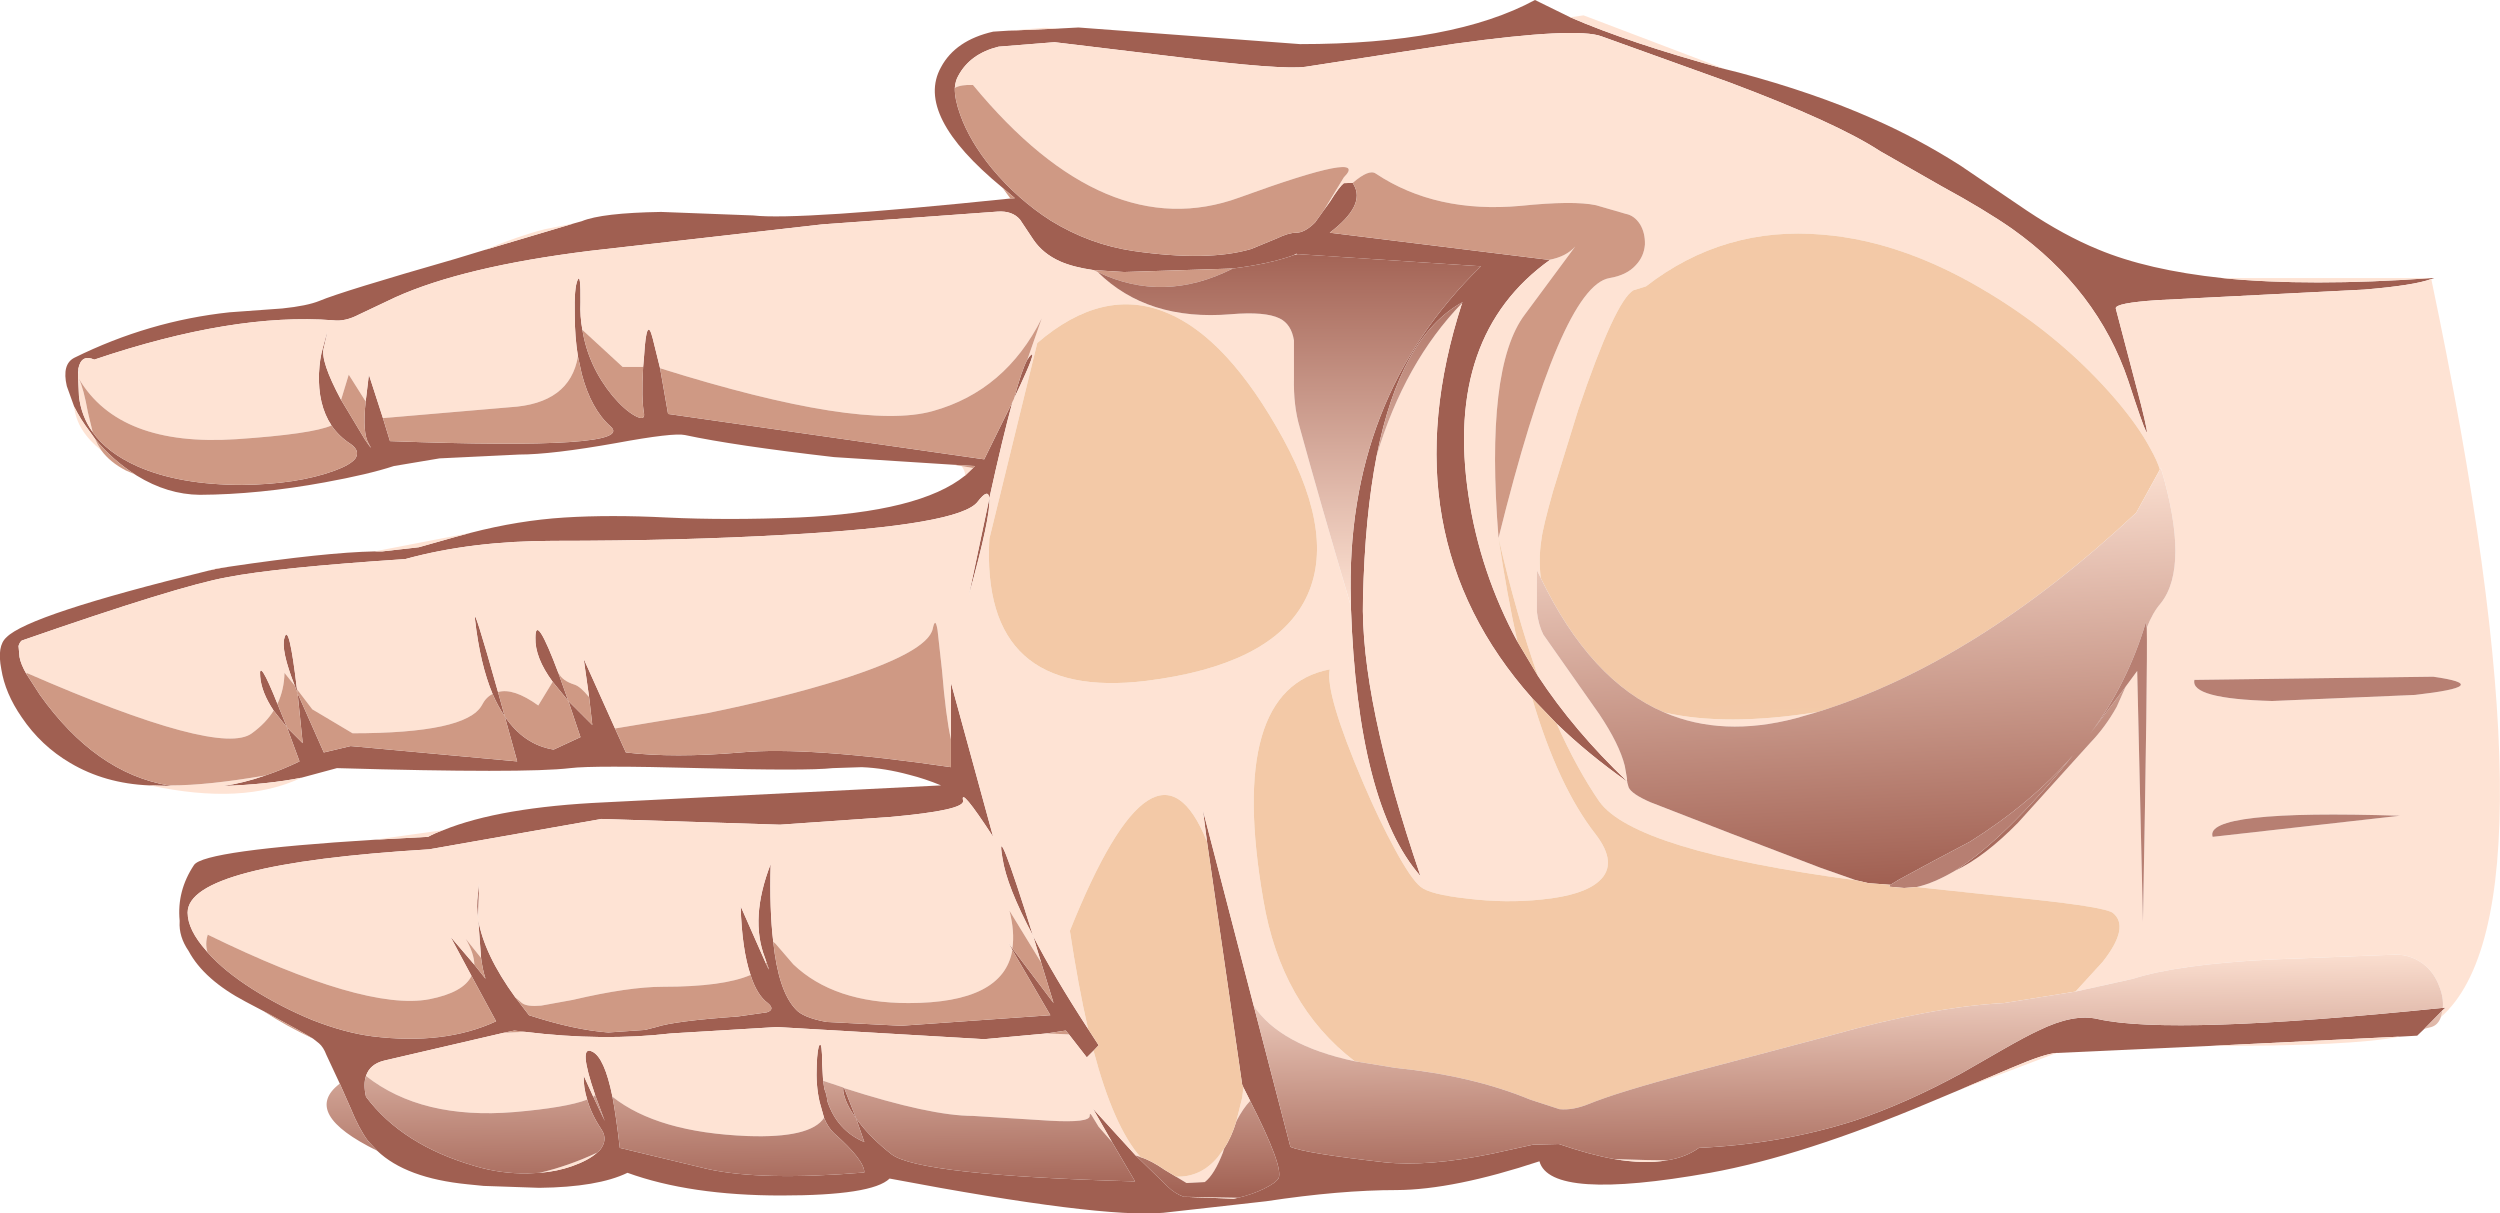
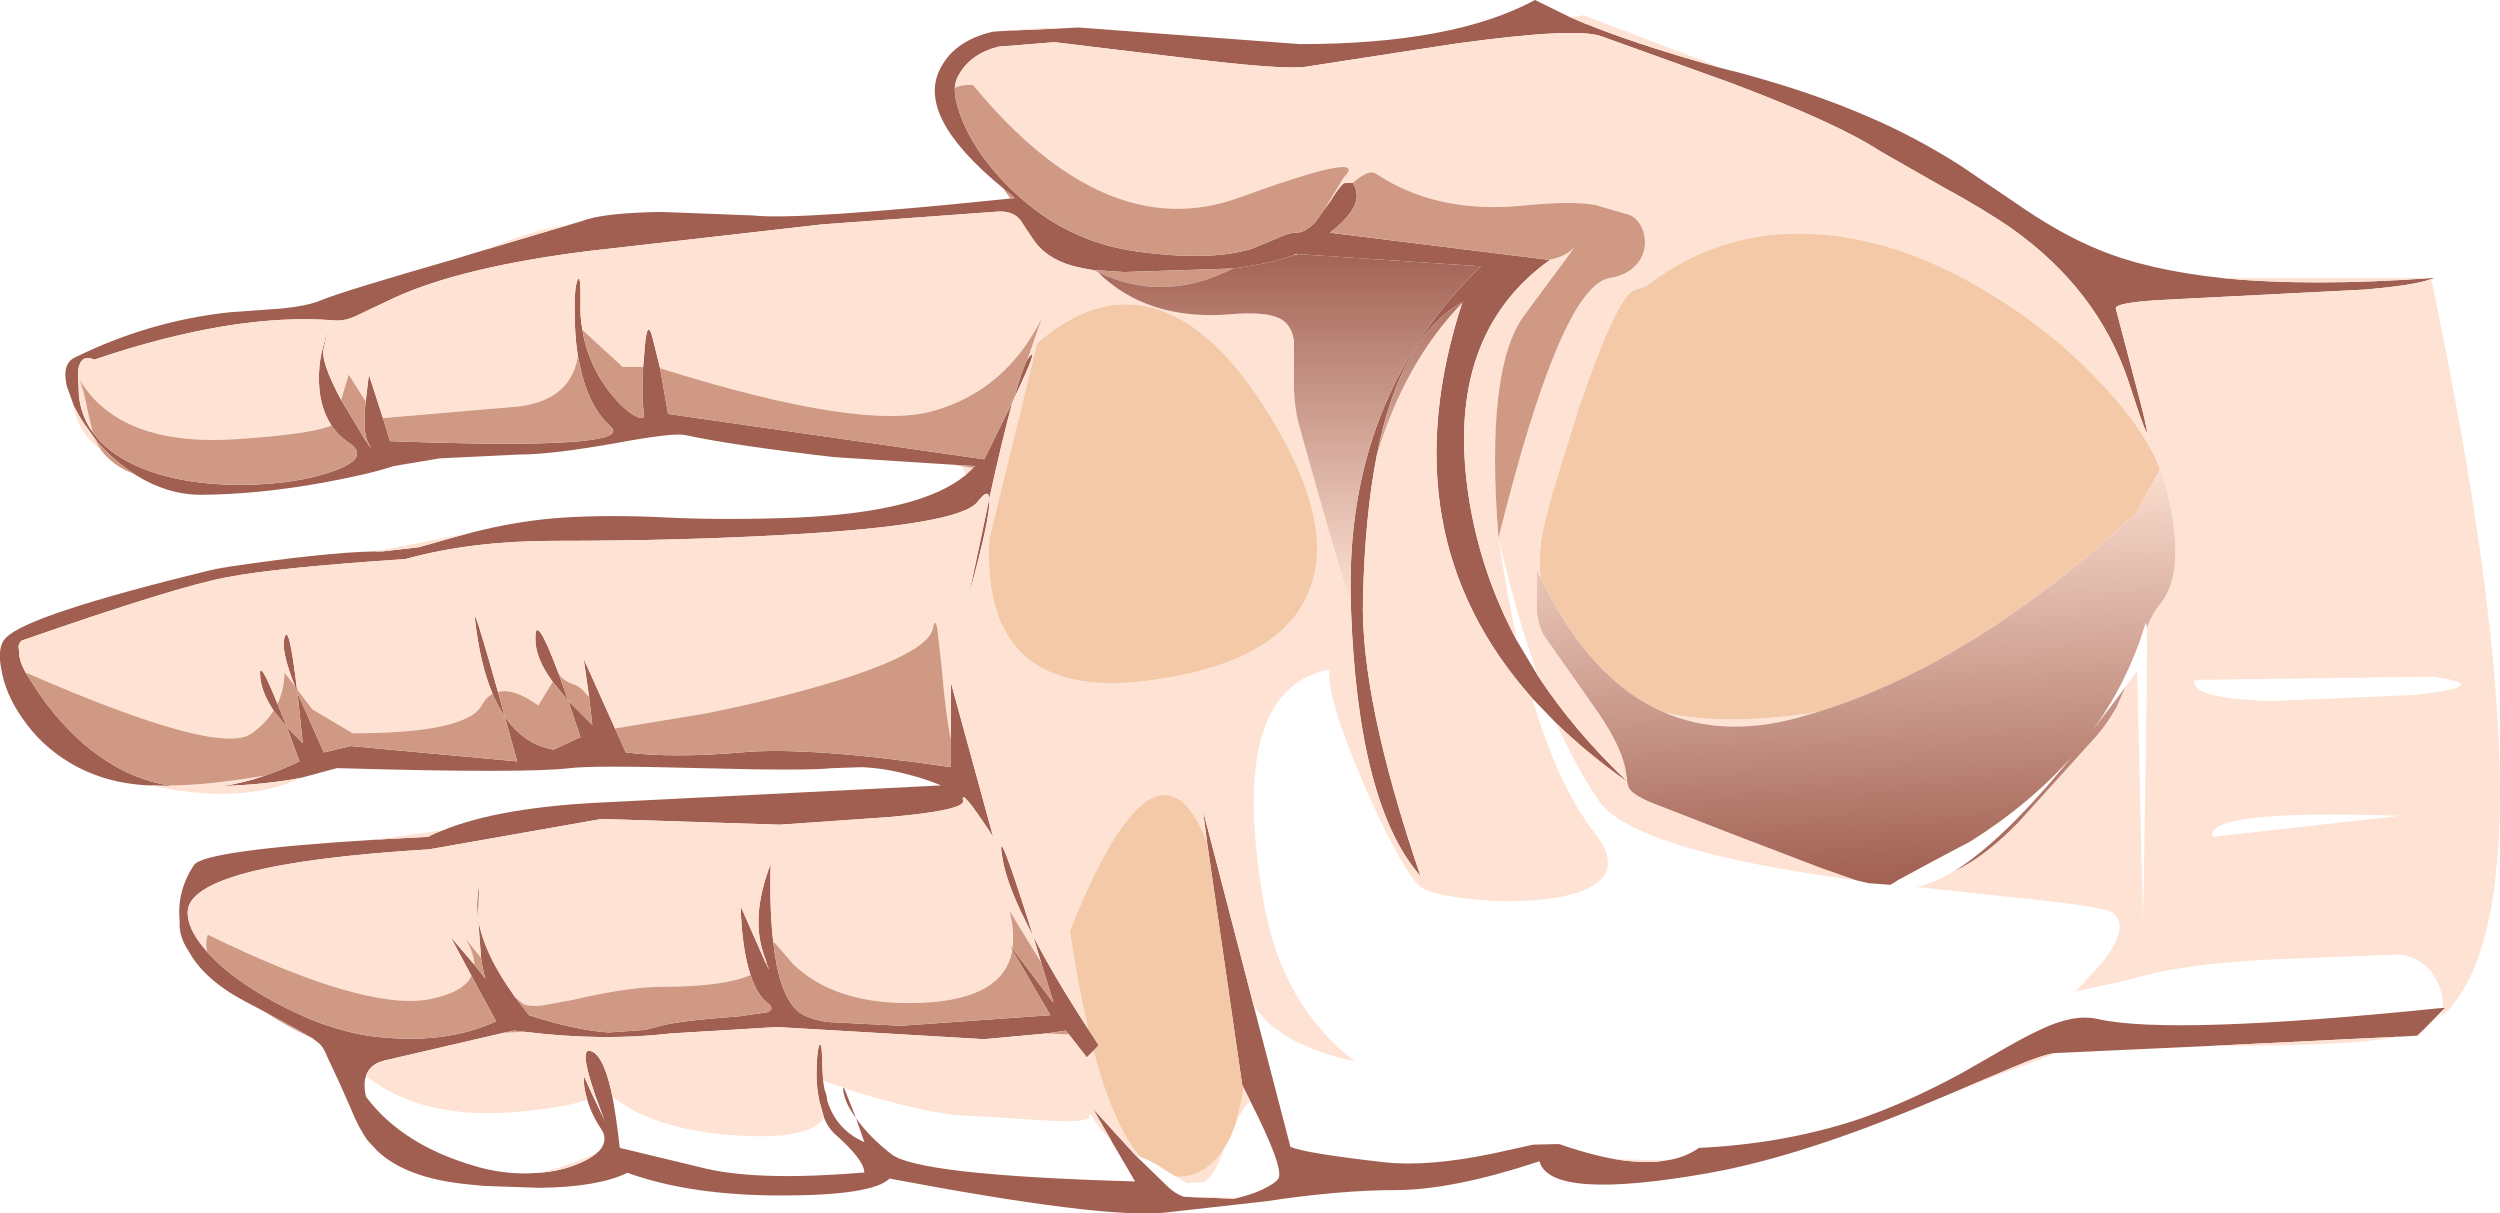
<svg xmlns="http://www.w3.org/2000/svg" height="189.8px" width="391.05px">
  <g transform="matrix(1.0, 0.0, 0.0, 1.0, 189.35, 96.85)">
    <path d="M190.95 -53.35 L191.4 -53.35 190.95 -53.2 Q188.25 -52.2 180.45 -51.55 L148.1 -49.9 Q141.45 -49.45 141.6 -48.6 L145.55 -33.55 Q148.1 -23.35 143.55 -37.3 138.75 -51.55 125.4 -61.05 121.1 -64.05 114.3 -67.75 L104.75 -73.2 Q97.95 -77.65 81.2 -83.95 L61.2 -91.15 Q57.3 -92.65 38.15 -90.0 L14.85 -86.4 Q11.1 -85.9 -4.95 -87.9 L-24.4 -90.25 -33.15 -89.55 Q-37.6 -88.45 -39.45 -85.0 -39.9 -84.25 -40.0 -83.1 -40.05 -81.4 -39.15 -78.9 -37.65 -74.7 -34.15 -70.45 -30.15 -65.65 -25.0 -62.35 -18.9 -58.6 -12.1 -57.6 -0.4 -55.9 6.35 -57.9 L10.35 -59.55 Q12.2 -60.45 13.4 -60.45 14.75 -60.45 16.35 -62.05 L17.75 -64.0 18.75 -65.4 Q20.15 -67.65 20.85 -68.2 L22.25 -68.25 22.4 -67.95 Q24.3 -64.75 18.65 -60.45 L52.95 -56.2 53.1 -56.2 Q36.6 -44.4 40.35 -19.35 42.15 -7.35 48.0 3.5 L51.2 8.85 Q56.85 17.45 65.15 25.35 L65.4 25.55 65.15 25.4 Q59.0 21.05 54.15 16.35 L50.3 12.35 Q27.6 -13.2 39.35 -49.45 L39.45 -49.6 Q29.7 -44.25 26.0 -25.6 24.15 -16.15 23.85 -3.25 23.4 12.45 32.85 40.2 23.0 29.0 21.95 -2.05 L21.95 -2.8 Q21.0 -34.45 42.3 -55.2 L13.65 -57.1 13.4 -57.15 13.05 -56.95 Q9.35 -55.6 3.5 -54.85 L-13.5 -54.3 -18.3 -54.6 Q-21.45 -55.05 -23.5 -55.95 -26.2 -57.15 -27.7 -59.35 L-29.8 -62.5 Q-31.0 -63.9 -33.3 -63.75 L-60.75 -61.75 -97.15 -57.6 Q-116.85 -55.15 -127.5 -50.35 L-133.2 -47.65 Q-135.4 -46.5 -137.25 -46.75 -152.85 -47.95 -174.6 -40.6 -176.65 -41.5 -177.1 -39.15 L-177.15 -38.35 -177.0 -34.9 Q-176.65 -31.75 -174.85 -29.25 -172.6 -26.05 -167.95 -23.95 -161.35 -21.0 -151.45 -21.0 -142.9 -21.1 -137.1 -23.2 -134.5 -24.15 -133.75 -25.15 -133.0 -26.35 -134.5 -27.4 -136.35 -28.6 -137.5 -30.3 -139.65 -33.55 -139.45 -38.5 -139.35 -40.75 -138.85 -42.45 -137.5 -47.55 -138.7 -42.45 -139.3 -40.45 -136.0 -34.3 L-135.0 -32.65 -132.3 -28.15 Q-130.8 -25.95 -131.65 -27.4 -132.7 -29.1 -132.15 -34.05 L-131.65 -38.25 -129.45 -31.45 -128.35 -27.85 Q-89.55 -26.4 -93.85 -30.15 -96.9 -32.85 -98.35 -38.35 L-98.95 -41.1 Q-99.45 -44.2 -99.45 -47.65 -99.55 -51.85 -99.0 -53.05 -98.5 -54.25 -98.55 -49.6 -98.65 -47.35 -98.25 -45.25 -97.35 -39.6 -93.55 -34.95 -91.65 -32.7 -90.0 -31.8 -88.5 -31.0 -88.6 -32.1 -89.05 -34.45 -88.75 -39.45 L-88.6 -41.2 Q-88.2 -47.7 -87.25 -43.9 L-86.1 -39.25 -84.85 -32.1 -35.4 -25.0 -30.75 -34.45 Q-29.5 -39.1 -28.65 -40.6 L-28.35 -41.05 Q-26.7 -43.0 -30.6 -34.8 L-30.7 -34.65 -30.75 -34.45 -30.9 -34.15 -31.0 -33.9 Q-32.5 -28.45 -34.6 -18.9 -34.35 -16.2 -37.8 -3.75 L-34.6 -18.9 Q-34.75 -20.55 -36.4 -18.4 -39.1 -14.7 -66.4 -13.2 -82.95 -12.25 -102.75 -12.25 -115.6 -12.25 -125.95 -9.4 -146.25 -8.05 -153.85 -6.55 -161.4 -5.2 -185.95 3.35 -186.3 3.65 -186.45 4.2 L-186.3 5.9 Q-186.1 7.05 -185.2 8.6 L-183.1 11.85 Q-174.4 24.05 -163.0 26.0 L-162.55 26.1 -165.9 26.0 -166.05 26.0 Q-172.95 25.7 -178.35 22.5 -182.95 19.8 -185.95 15.35 -188.55 11.6 -189.15 7.8 -189.85 4.2 -188.35 2.85 -184.9 -0.7 -156.7 -7.6 L-155.4 -7.9 -153.55 -8.2 Q-138.4 -10.45 -130.75 -10.6 L-129.55 -10.6 -123.85 -11.25 -118.0 -12.9 -115.75 -13.5 Q-108.25 -15.45 -101.05 -15.9 -93.85 -16.35 -85.05 -15.9 -75.6 -15.45 -64.5 -15.9 -45.45 -16.75 -38.4 -22.45 L-37.15 -23.65 -36.85 -23.95 -40.15 -24.15 -58.9 -25.35 Q-74.5 -27.15 -82.2 -28.8 -84.0 -29.2 -92.95 -27.55 -103.05 -25.75 -108.15 -25.75 L-120.6 -25.15 -127.75 -23.95 Q-131.7 -22.65 -138.55 -21.4 -148.9 -19.5 -158.1 -19.45 -163.15 -19.5 -167.95 -22.45 L-168.25 -22.65 Q-171.75 -24.9 -174.45 -28.15 L-175.2 -29.2 Q-176.8 -31.3 -177.75 -33.25 L-178.9 -36.45 Q-179.7 -39.9 -177.7 -40.9 -166.05 -46.65 -153.45 -48.0 L-145.2 -48.6 Q-141.3 -49.0 -139.35 -49.8 -135.9 -51.25 -118.15 -56.35 L-113.55 -57.75 -99.6 -61.9 -98.35 -62.25 Q-95.2 -63.55 -85.95 -63.7 L-71.55 -63.15 Q-64.6 -62.35 -31.3 -65.8 L-30.6 -65.85 -32.55 -67.5 Q-46.35 -78.85 -42.15 -86.35 -39.9 -90.55 -34.0 -91.9 L-31.65 -92.05 -23.5 -92.4 -20.65 -92.55 14.0 -89.95 Q38.0 -89.95 50.75 -96.85 L56.25 -94.15 Q65.45 -90.15 80.45 -86.05 L82.65 -85.5 Q94.4 -82.35 103.55 -78.3 110.55 -75.25 117.3 -70.95 L127.7 -63.9 Q133.55 -60.0 138.8 -57.85 146.55 -54.6 158.3 -53.35 171.9 -52.0 190.95 -53.35 M189.9 64.05 L188.75 65.15 186.05 65.3 156.45 66.75 132.6 67.85 132.35 67.85 Q130.5 67.95 125.25 70.2 L117.35 73.55 112.7 75.5 Q92.55 84.0 78.15 86.6 53.15 91.05 51.45 84.8 38.0 89.25 29.15 89.3 20.25 89.3 8.7 91.05 L-7.35 92.85 Q-17.2 93.75 -50.2 87.5 -52.9 90.15 -67.15 90.15 -81.4 90.15 -91.2 86.6 -95.85 88.85 -105.0 88.95 L-113.7 88.65 -116.2 88.4 Q-125.85 87.45 -130.35 83.15 L-131.8 81.6 Q-133.2 79.7 -134.5 76.5 L-136.2 72.65 -138.3 68.15 Q-138.75 66.95 -139.45 66.35 L-140.4 65.6 -142.8 64.2 -148.05 61.35 -150.9 59.85 Q-157.45 56.4 -159.85 51.9 -161.4 49.65 -161.25 47.3 L-161.25 47.15 Q-161.7 42.5 -159.0 38.45 -157.45 36.15 -130.75 34.5 L-122.4 34.05 Q-121.3 33.45 -120.0 33.0 -111.15 29.4 -94.75 28.65 L-42.15 26.0 Q-44.7 24.95 -47.1 24.35 -50.95 23.3 -54.55 23.15 L-59.1 23.3 Q-63.15 23.75 -79.95 23.3 -96.6 22.85 -100.15 23.3 -107.25 24.15 -136.65 23.3 L-142.2 24.8 Q-147.45 25.85 -154.5 26.1 -151.3 25.65 -147.85 24.45 -145.2 23.55 -142.5 22.25 L-144.45 16.95 -142.0 19.4 -142.8 11.6 -138.7 20.85 -134.5 19.85 -108.45 22.25 -110.4 15.2 Q-107.4 19.65 -102.75 20.4 L-98.55 18.45 -100.45 12.8 -96.7 16.55 -97.2 12.2 -98.05 6.2 -93.15 17.1 -91.45 20.85 Q-83.95 21.75 -73.5 20.85 -63.1 19.85 -40.6 23.15 L-40.6 18.8 -40.6 9.95 -34.0 34.05 Q-39.25 26.0 -38.7 28.4 -38.4 29.9 -50.2 30.95 L-67.35 32.15 -95.25 31.25 -122.2 36.0 Q-160.0 38.3 -160.0 45.9 -160.0 48.6 -157.05 51.9 L-156.9 52.1 Q-154.3 55.05 -149.8 57.9 -145.45 60.65 -140.5 62.7 -135.4 64.7 -131.1 65.25 -119.8 66.65 -111.75 62.9 L-115.6 55.8 -118.9 49.65 -115.15 54.05 -113.4 56.25 Q-113.85 54.9 -114.1 53.0 L-114.55 46.95 Q-114.85 44.9 -114.6 43.05 L-114.4 41.25 -114.4 41.55 -114.55 46.2 -114.55 46.95 Q-113.65 52.4 -108.75 59.15 L-106.6 61.95 Q-99.55 64.25 -94.2 64.65 L-88.45 64.25 -86.7 63.8 Q-83.85 62.85 -73.95 62.15 L-69.4 61.5 Q-68.05 61.05 -69.25 60.05 -70.95 58.8 -71.95 55.65 -73.3 51.65 -73.5 44.9 L-69.55 53.85 Q-68.65 55.85 -69.45 53.7 L-69.7 52.95 Q-72.1 46.8 -68.8 38.3 -69.0 45.45 -68.4 50.45 -67.6 58.1 -64.95 60.95 -63.85 62.3 -60.1 63.0 L-48.4 63.6 -25.05 61.95 -31.0 51.75 -31.65 50.6 -31.0 51.5 -24.55 60.05 -26.5 53.7 -27.75 49.55 Q-31.9 41.75 -32.55 37.35 -33.75 30.45 -27.75 49.55 -24.55 55.8 -19.15 64.1 L-17.5 66.65 -18.3 67.5 -19.35 68.55 -22.15 64.95 -22.65 64.35 -25.6 64.8 -35.4 65.7 -67.8 63.8 -84.4 64.8 Q-95.05 66.05 -107.25 64.55 L-108.9 64.35 -110.55 64.7 -129.25 69.05 Q-131.5 69.6 -132.1 71.45 -132.55 72.75 -132.1 74.7 -126.45 82.25 -115.05 85.55 -111.1 86.75 -106.8 86.7 L-104.95 86.6 Q-102.25 86.4 -99.85 85.55 -97.3 84.65 -95.95 83.45 L-95.55 83.1 Q-94.2 81.45 -95.25 79.85 -96.85 77.45 -97.5 75.15 -98.1 73.25 -98.05 71.4 L-96.55 74.7 -94.75 78.5 -96.25 74.45 Q-99.0 66.45 -96.7 67.65 -94.8 68.55 -93.55 74.7 -92.95 77.9 -92.4 82.7 L-78.7 86.0 Q-70.2 87.9 -54.15 86.55 -54.15 84.6 -58.9 80.4 -59.85 79.5 -60.45 78.0 L-61.15 75.5 Q-61.75 72.9 -61.6 69.8 -61.5 67.05 -61.15 66.6 -60.75 66.15 -60.75 69.5 L-60.6 72.2 -60.4 73.5 Q-60.0 74.45 -59.95 75.35 -58.45 79.95 -54.15 81.8 L-55.45 78.05 Q-57.15 75.75 -57.45 73.8 L-57.45 73.25 -57.3 73.35 -55.45 78.05 -55.05 78.6 Q-53.1 81.2 -49.9 83.7 -45.6 87.0 -11.8 87.95 L-15.4 81.8 -18.4 76.55 -11.7 83.9 -6.6 88.85 Q-5.55 89.85 -4.2 90.35 L3.6 90.65 4.35 90.5 Q6.45 90.0 8.25 89.15 10.2 88.2 10.65 87.45 11.45 85.7 6.2 75.35 L5.15 73.25 4.95 72.8 -0.55 34.8 -1.2 29.85 6.75 60.45 12.5 82.55 Q14.85 83.55 27.15 84.95 33.95 85.7 44.1 83.6 L50.45 82.2 54.5 82.1 Q59.25 83.75 63.15 84.45 67.85 85.25 71.4 84.65 74.3 84.2 76.4 82.7 89.3 82.1 100.7 78.45 108.8 75.75 117.6 70.95 L124.05 67.25 Q127.55 65.25 129.5 64.35 135.0 61.65 138.8 62.55 150.3 65.15 192.75 60.8 L193.2 60.75 192.65 61.25 189.9 64.05 M-146.55 14.3 Q-148.45 11.45 -148.65 9.0 -148.95 5.75 -145.95 13.25 L-144.45 16.95 -146.55 14.3 M-143.25 10.4 Q-145.45 4.8 -144.85 2.9 -144.15 0.35 -142.9 10.95 L-142.8 11.6 -143.25 10.4 M-112.3 11.7 Q-114.25 7.05 -115.05 0.05 -115.45 -2.85 -111.45 11.4 L-110.4 15.2 Q-111.45 13.65 -112.3 11.7 M-102.9 9.8 Q-105.7 6.0 -105.6 2.9 -105.6 -1.15 -102.0 8.45 L-100.45 12.8 -102.9 9.8" fill="#a05f51" fill-rule="evenodd" stroke="none" />
    <path d="M158.3 -53.35 L190.95 -53.35 Q171.9 -52.0 158.3 -53.35 M190.95 -53.2 Q211.65 45.35 192.45 62.25 L192.65 61.5 192.65 61.25 193.2 60.75 192.75 60.8 Q192.9 59.15 192.2 57.45 191.4 55.2 189.6 53.85 187.4 52.25 184.65 52.5 L165.5 53.25 Q151.05 54.05 144.3 56.25 L135.3 58.25 139.55 53.6 Q143.85 48.15 141.15 45.95 140.0 45.05 128.3 43.8 L110.45 41.9 Q113.15 41.3 116.45 39.35 121.05 37.2 126.3 31.85 L137.6 19.35 Q140.0 16.85 141.75 13.7 L143.15 10.55 144.95 8.1 145.85 47.3 Q146.6 6.75 146.45 1.35 147.35 -1.0 148.65 -2.5 153.2 -8.25 148.65 -23.7 L148.5 -23.4 Q148.05 -24.85 147.0 -26.7 145.1 -30.25 141.6 -34.35 133.4 -43.9 122.1 -50.8 108.6 -59.1 95.75 -60.15 80.3 -61.5 68.1 -52.05 L66.15 -51.45 Q63.3 -49.8 57.5 -32.7 L53.6 -20.1 Q51.95 -14.25 51.75 -12.4 51.3 -9.55 51.65 -6.45 L51.05 -7.65 51.05 -1.15 Q51.3 0.9 52.05 2.4 L60.8 14.85 Q63.95 19.55 64.8 22.95 L65.15 24.95 65.15 25.35 Q56.85 17.45 51.2 8.85 47.85 -0.6 45.05 -12.7 54.8 -52.05 62.4 -53.35 65.1 -53.8 66.5 -55.35 67.8 -56.7 67.95 -58.6 68.0 -60.4 67.2 -61.75 66.3 -63.15 64.95 -63.4 L60.3 -64.75 Q56.75 -65.5 48.5 -64.65 35.25 -63.45 25.85 -69.7 24.8 -70.45 22.25 -68.25 L20.85 -68.2 Q20.15 -67.65 18.75 -65.4 L17.75 -64.0 20.85 -69.1 Q25.25 -73.5 4.5 -65.95 -16.35 -58.35 -37.15 -83.55 -39.0 -83.65 -40.0 -83.1 -39.9 -84.25 -39.45 -85.0 -37.6 -88.45 -33.15 -89.55 L-24.4 -90.25 -4.95 -87.9 Q11.1 -85.9 14.85 -86.4 L38.15 -90.0 Q57.3 -92.65 61.2 -91.15 L81.2 -83.95 Q97.95 -77.65 104.75 -73.2 L114.3 -67.75 Q121.1 -64.05 125.4 -61.05 138.75 -51.55 143.55 -37.3 148.1 -23.35 145.55 -33.55 L141.6 -48.6 Q141.45 -49.45 148.1 -49.9 L180.45 -51.55 Q188.25 -52.2 190.95 -53.2 M189.95 64.05 L189.9 64.05 189.95 64.05 M186.05 65.3 Q178.4 66.8 156.45 66.75 L186.05 65.3 M132.35 67.85 L117.35 73.55 125.25 70.2 Q130.5 67.95 132.35 67.85 M-105.0 88.95 L-113.7 88.65 -105.0 88.95 M-130.75 34.5 L-120.0 33.0 Q-121.3 33.45 -122.4 34.05 L-130.75 34.5 M-142.2 24.8 Q-151.3 29.15 -165.9 26.0 L-162.55 26.1 -163.0 26.0 -162.55 26.0 Q-156.85 26.0 -147.85 24.45 -151.3 25.65 -154.5 26.1 -147.45 25.85 -142.2 24.8 M-156.7 -7.6 L-155.55 -7.95 -153.55 -8.2 -155.4 -7.9 -156.7 -7.6 M-130.75 -10.6 L-115.75 -13.5 -118.0 -12.9 -123.85 -11.25 -129.55 -10.6 -130.75 -10.6 M-38.4 -22.45 Q-38.35 -23.2 -38.95 -23.95 L-37.15 -23.65 -38.4 -22.45 M-173.5 -26.4 Q-175.35 -27.85 -176.5 -29.65 -177.55 -31.35 -177.75 -33.25 -176.8 -31.3 -175.2 -29.2 L-174.45 -28.15 -174.1 -27.4 -173.5 -26.4 M-113.55 -57.75 Q-108.1 -60.0 -104.1 -61.0 L-99.6 -61.9 -113.55 -57.75 M-31.65 -92.05 L-26.05 -92.5 -23.5 -92.4 -31.65 -92.05 M56.25 -94.15 L58.35 -94.45 80.45 -86.05 Q65.45 -90.15 56.25 -94.15 M-98.25 -45.25 Q-98.65 -47.35 -98.55 -49.6 -98.5 -54.25 -99.0 -53.05 -99.55 -51.85 -99.45 -47.65 -99.45 -44.2 -98.95 -41.1 -100.2 -33.7 -109.6 -33.15 L-129.45 -31.45 -131.65 -38.25 -132.15 -34.05 -134.8 -38.25 -136.0 -34.3 Q-139.3 -40.45 -138.7 -42.45 -137.5 -47.55 -138.85 -42.45 -139.35 -40.75 -139.45 -38.5 -139.65 -33.55 -137.5 -30.3 -140.55 -28.95 -152.4 -28.15 -170.7 -26.95 -177.0 -37.6 -176.25 -36.0 -175.6 -32.35 L-174.85 -29.25 Q-176.65 -31.75 -177.0 -34.9 L-177.15 -38.35 -177.0 -38.85 -177.1 -39.15 Q-176.65 -41.5 -174.6 -40.6 -152.85 -47.95 -137.25 -46.75 -135.4 -46.5 -133.2 -47.65 L-127.5 -50.35 Q-116.85 -55.15 -97.15 -57.6 L-60.75 -61.75 -33.3 -63.75 Q-31.0 -63.9 -29.8 -62.5 L-27.7 -59.35 Q-26.2 -57.15 -23.5 -55.95 -21.45 -55.05 -18.3 -54.6 L-17.65 -54.3 Q-9.85 -46.6 3.2 -47.7 8.55 -48.15 10.8 -47.05 12.65 -46.15 13.05 -43.6 L13.05 -37.75 Q12.95 -33.4 13.95 -30.0 17.0 -18.85 21.95 -2.05 23.0 29.0 32.85 40.2 23.4 12.45 23.85 -3.25 24.15 -16.15 26.0 -25.6 30.35 -40.15 39.35 -49.45 27.6 -13.2 50.3 12.35 54.35 26.1 60.2 33.6 63.8 38.25 60.8 40.95 58.35 43.2 51.8 43.85 46.2 44.45 40.1 43.7 34.25 43.05 32.85 41.85 31.4 40.7 28.85 36.0 26.4 31.5 23.9 25.65 17.9 11.6 18.65 7.85 2.55 10.95 8.25 43.85 11.0 60.3 22.55 69.15 10.85 66.65 6.75 60.45 L-1.2 29.85 -0.55 34.8 Q-8.5 15.05 -22.0 48.75 -20.7 57.35 -19.15 64.1 -24.55 55.8 -27.75 49.55 -33.75 30.45 -32.55 37.35 -31.9 41.75 -27.75 49.55 L-26.5 53.7 -31.45 45.6 Q-30.6 48.95 -31.0 51.5 L-31.65 50.6 -31.0 51.75 Q-32.4 60.05 -47.25 60.05 -58.9 60.05 -65.25 54.0 L-68.05 50.75 -68.4 50.45 Q-69.0 45.45 -68.8 38.3 -72.1 46.8 -69.7 52.95 L-69.45 53.7 -69.55 53.85 -73.5 44.9 Q-73.3 51.65 -71.95 55.65 -76.2 57.5 -85.65 57.5 -91.0 57.5 -99.75 59.55 L-104.7 60.45 Q-106.9 60.65 -107.7 60.05 L-108.75 59.15 Q-113.65 52.4 -114.55 46.95 L-114.55 46.2 -114.4 41.55 -114.4 41.25 -114.6 43.05 Q-114.85 44.9 -114.55 46.95 L-114.1 53.0 -116.5 50.0 Q-115.2 52.25 -115.15 54.05 L-118.9 49.65 -115.6 55.8 Q-116.85 58.4 -122.2 59.45 -132.3 61.35 -156.85 49.35 -157.3 50.7 -156.9 52.1 L-157.05 51.9 Q-160.0 48.6 -160.0 45.9 -160.0 38.3 -122.2 36.0 L-95.25 31.25 -67.35 32.15 -50.2 30.95 Q-38.4 29.9 -38.7 28.4 -39.25 26.0 -34.0 34.05 L-40.6 9.95 -40.6 18.8 Q-41.4 15.3 -42.0 8.0 L-42.7 1.7 Q-43.05 -0.45 -43.45 1.5 -44.25 5.15 -58.0 9.5 -67.15 12.35 -78.7 14.7 L-93.15 17.1 -98.05 6.2 -97.2 12.2 Q-98.55 10.55 -99.45 10.25 -101.4 9.65 -102.0 8.4 L-102.0 8.45 Q-105.6 -1.15 -105.6 2.9 -105.7 6.0 -102.9 9.8 L-105.15 13.5 Q-109.05 10.7 -111.45 11.4 -115.45 -2.85 -115.05 0.05 -114.25 7.05 -112.3 11.7 -113.35 12.2 -114.0 13.5 -116.5 17.85 -134.2 17.85 L-140.5 14.1 -142.9 10.95 Q-144.15 0.35 -144.85 2.9 -145.45 4.8 -143.25 10.4 L-144.85 8.4 Q-144.9 11.0 -145.95 13.25 -148.95 5.75 -148.65 9.0 -148.45 11.45 -146.55 14.3 -147.75 16.25 -149.95 17.85 -154.95 21.6 -185.2 8.4 L-185.2 8.6 Q-186.1 7.05 -186.3 5.9 L-186.45 4.2 Q-186.3 3.65 -185.95 3.35 -161.4 -5.2 -153.85 -6.55 -146.25 -8.05 -125.95 -9.4 -115.6 -12.25 -102.75 -12.25 -82.95 -12.25 -66.4 -13.2 -39.1 -14.7 -36.4 -18.4 -34.75 -20.55 -34.6 -18.9 L-37.8 -3.75 Q-34.35 -16.2 -34.6 -18.9 -32.5 -28.45 -31.0 -33.9 L-30.9 -34.15 -30.75 -34.45 -30.7 -34.65 -30.6 -34.8 Q-26.7 -43.0 -28.35 -41.05 L-28.65 -40.6 -26.4 -47.05 Q-32.1 -35.7 -43.45 -32.55 -54.7 -29.4 -86.1 -39.25 L-87.25 -43.9 Q-88.2 -47.7 -88.6 -41.2 L-88.75 -39.45 -91.95 -39.45 -98.25 -45.25 M13.05 -56.95 L13.4 -57.15 13.65 -57.1 13.05 -56.95 M54.15 16.35 Q59.0 21.05 65.15 25.4 L65.4 26.3 Q65.85 27.35 68.85 28.65 L81.2 33.45 95.45 38.9 101.0 40.85 Q66.3 36.2 60.8 28.5 57.3 23.4 54.15 16.35 M48.0 3.5 Q42.15 -7.35 40.35 -19.35 36.6 -44.4 53.1 -56.2 L52.95 -56.2 Q55.65 -56.7 57.05 -58.3 L49.2 -47.7 Q42.9 -39.45 45.05 -12.7 46.35 -3.9 48.0 3.5 M-27.1 -43.2 L-34.6 -12.55 Q-35.95 12.8 -10.05 9.65 9.15 7.25 14.6 -2.65 19.95 -12.4 11.4 -28.15 2.7 -44.05 -6.9 -47.95 -16.8 -52.05 -27.1 -43.2 M71.0 14.6 Q80.6 16.8 94.85 14.55 L91.55 15.5 Q80.1 18.5 71.0 14.6 M71.4 84.65 Q67.85 85.25 63.15 84.45 L68.1 84.6 71.4 84.65 M-57.45 73.25 L-60.6 72.2 -60.75 69.5 Q-60.75 66.15 -61.15 66.6 -61.5 67.05 -61.6 69.8 -61.75 72.9 -61.15 75.5 L-60.45 78.0 Q-62.55 81.2 -72.4 80.85 -86.5 80.3 -93.55 74.7 -94.8 68.55 -96.7 67.65 -99.0 66.45 -96.25 74.45 L-96.55 74.7 -98.05 71.4 Q-98.1 73.25 -97.5 75.15 -100.75 76.4 -108.9 77.1 -123.4 78.3 -132.1 71.45 -131.5 69.6 -129.25 69.05 L-110.55 64.7 -107.25 64.55 Q-95.05 66.05 -84.4 64.8 L-67.8 63.8 -35.4 65.7 -25.6 64.8 -22.15 64.95 -19.35 68.55 -18.3 67.5 Q-15.15 79.4 -10.95 84.15 L-11.35 84.0 -11.7 83.9 -18.4 76.55 -15.4 81.8 -17.5 79.4 -18.6 77.6 Q-18.9 77.15 -18.9 77.7 -18.9 78.8 -25.15 78.45 L-37.15 77.7 Q-43.8 77.7 -57.3 73.35 L-57.45 73.25 M-95.95 83.45 Q-97.3 84.65 -99.85 85.55 -102.25 86.4 -104.95 86.6 -100.45 85.55 -95.95 83.45 M5.15 73.25 L6.2 75.35 Q5.1 76.5 4.05 78.5 L4.95 74.85 5.15 73.25 M4.35 90.5 L3.6 90.65 -4.2 90.35 4.35 90.5 M2.1 82.85 L1.95 83.4 Q0.6 86.9 -0.9 88.05 L-3.75 88.2 -5.4 87.2 Q-1.6 87.35 1.1 84.2 L2.1 82.85 M153.9 9.5 Q153.2 12.45 166.05 12.8 L188.4 11.85 Q201.15 10.4 191.25 9.0 L153.9 9.5 M186.05 30.75 Q155.3 29.75 156.75 34.05 L186.05 30.75" fill="#fee3d4" fill-rule="evenodd" stroke="none" />
    <path d="M-140.4 65.6 Q-144.55 63.65 -148.0 61.4 L-148.05 61.35 -142.8 64.2 -140.4 65.6 M-38.95 -23.95 L-40.15 -24.15 -36.85 -23.95 -37.15 -23.65 -38.95 -23.95 M-168.25 -22.65 L-169.65 -23.25 Q-172.15 -24.55 -173.5 -26.4 L-174.1 -27.4 -174.45 -28.15 Q-171.75 -24.9 -168.25 -22.65 M-31.3 -65.8 L-32.55 -67.5 -30.6 -65.85 -31.3 -65.8 M-98.95 -41.1 L-98.35 -38.35 Q-96.9 -32.85 -93.85 -30.15 -89.55 -26.4 -128.35 -27.85 L-129.45 -31.45 -109.6 -33.15 Q-100.2 -33.7 -98.95 -41.1 M-132.15 -34.05 Q-132.7 -29.1 -131.65 -27.4 -130.8 -25.95 -132.3 -28.15 L-135.0 -32.65 -136.0 -34.3 -134.8 -38.25 -132.15 -34.05 M-137.5 -30.3 Q-136.35 -28.6 -134.5 -27.4 -133.0 -26.35 -133.75 -25.15 -134.5 -24.15 -137.1 -23.2 -142.9 -21.1 -151.45 -21.0 -161.35 -21.0 -167.95 -23.95 -172.6 -26.05 -174.85 -29.25 L-175.6 -32.35 Q-176.25 -36.0 -177.0 -37.6 -170.7 -26.95 -152.4 -28.15 -140.55 -28.95 -137.5 -30.3 M-18.3 -54.6 L-13.5 -54.3 3.5 -54.85 Q-7.35 -49.35 -17.65 -54.3 L-18.3 -54.6 M52.95 -56.2 L18.65 -60.45 Q24.3 -64.75 22.4 -67.95 L22.25 -68.25 Q24.8 -70.45 25.85 -69.7 35.25 -63.45 48.5 -64.65 56.75 -65.5 60.3 -64.75 L64.95 -63.4 Q66.3 -63.15 67.2 -61.75 68.0 -60.4 67.95 -58.6 67.8 -56.7 66.5 -55.35 65.1 -53.8 62.4 -53.35 54.8 -52.05 45.05 -12.7 42.9 -39.45 49.2 -47.7 L57.05 -58.3 Q55.65 -56.7 52.95 -56.2 M17.75 -64.0 L16.35 -62.05 Q14.75 -60.45 13.4 -60.45 12.2 -60.45 10.35 -59.55 L6.35 -57.9 Q-0.4 -55.9 -12.1 -57.6 -18.9 -58.6 -25.0 -62.35 -30.15 -65.65 -34.15 -70.45 -37.65 -74.7 -39.15 -78.9 -40.05 -81.4 -40.0 -83.1 -39.0 -83.65 -37.15 -83.55 -16.35 -58.35 4.5 -65.95 25.25 -73.5 20.85 -69.1 L17.75 -64.0 M-88.75 -39.45 Q-89.05 -34.45 -88.6 -32.1 -88.5 -31.0 -90.0 -31.8 -91.65 -32.7 -93.55 -34.95 -97.35 -39.6 -98.25 -45.25 L-91.95 -39.45 -88.75 -39.45 M-28.65 -40.6 Q-29.5 -39.1 -30.75 -34.45 L-35.4 -25.0 -84.85 -32.1 -86.1 -39.25 Q-54.7 -29.4 -43.45 -32.55 -32.1 -35.7 -26.4 -47.05 L-28.65 -40.6 M-185.2 8.6 L-185.2 8.4 Q-154.95 21.6 -149.95 17.85 -147.75 16.25 -146.55 14.3 L-144.45 16.95 -142.5 22.25 Q-145.2 23.55 -147.85 24.45 -156.85 26.0 -162.55 26.0 L-163.0 26.0 Q-174.4 24.05 -183.1 11.85 L-185.2 8.6 M-145.95 13.25 Q-144.9 11.0 -144.85 8.4 L-143.25 10.4 -142.8 11.6 -142.0 19.4 -144.45 16.95 -145.95 13.25 M-142.9 10.95 L-140.5 14.1 -134.2 17.85 Q-116.5 17.85 -114.0 13.5 -113.35 12.2 -112.3 11.7 -111.45 13.65 -110.4 15.2 L-111.45 11.4 Q-109.05 10.7 -105.15 13.5 L-102.9 9.8 -100.45 12.8 -102.0 8.45 -102.0 8.4 Q-101.4 9.65 -99.45 10.25 -98.55 10.55 -97.2 12.2 L-96.7 16.55 -100.45 12.8 -98.55 18.45 -102.75 20.4 Q-107.4 19.65 -110.4 15.2 L-108.45 22.25 -134.5 19.85 -138.7 20.85 -142.8 11.6 -142.9 10.95 M-93.15 17.1 L-78.7 14.7 Q-67.15 12.35 -58.0 9.5 -44.25 5.15 -43.45 1.5 -43.05 -0.45 -42.7 1.7 L-42.0 8.0 Q-41.4 15.3 -40.6 18.8 L-40.6 23.15 Q-63.1 19.85 -73.5 20.85 -83.95 21.75 -91.45 20.85 L-93.15 17.1 M-156.9 52.1 Q-157.3 50.7 -156.85 49.35 -132.3 61.35 -122.2 59.45 -116.85 58.4 -115.6 55.8 L-111.75 62.9 Q-119.8 66.65 -131.1 65.25 -135.4 64.7 -140.5 62.7 -145.45 60.65 -149.8 57.9 -154.3 55.05 -156.9 52.1 M-115.15 54.05 Q-115.2 52.25 -116.5 50.0 L-114.1 53.0 Q-113.85 54.9 -113.4 56.25 L-115.15 54.05 M-108.75 59.15 L-107.7 60.05 Q-106.9 60.65 -104.7 60.45 L-99.75 59.55 Q-91.0 57.5 -85.65 57.5 -76.2 57.5 -71.95 55.65 -70.95 58.8 -69.25 60.05 -68.05 61.05 -69.4 61.5 L-73.95 62.15 Q-83.85 62.85 -86.7 63.8 L-88.45 64.25 -94.2 64.65 Q-99.55 64.25 -106.6 61.95 L-108.75 59.15 M-69.55 53.85 L-69.45 53.7 Q-68.65 55.85 -69.55 53.85 M-68.4 50.45 L-68.05 50.75 -65.25 54.0 Q-58.9 60.05 -47.25 60.05 -32.4 60.05 -31.0 51.75 L-25.05 61.95 -48.4 63.6 -60.1 63.0 Q-63.85 62.3 -64.95 60.95 -67.6 58.1 -68.4 50.45 M-31.0 51.5 Q-30.6 48.95 -31.45 45.6 L-26.5 53.7 -24.55 60.05 -31.0 51.5 M-22.15 64.95 L-25.6 64.8 -22.65 64.35 -22.15 64.95 M-107.25 64.55 L-110.55 64.7 -108.9 64.35 -107.25 64.55" fill="#cf9984" fill-rule="evenodd" stroke="none" />
    <path d="M3.5 -54.85 Q9.35 -55.6 13.05 -56.95 L13.65 -57.1 42.3 -55.2 Q21.0 -34.45 21.95 -2.8 L21.95 -2.05 Q17.0 -18.85 13.95 -30.0 12.95 -33.4 13.05 -37.75 L13.05 -43.6 Q12.65 -46.15 10.8 -47.05 8.55 -48.15 3.2 -47.7 -9.85 -46.6 -17.65 -54.3 -7.35 -49.35 3.5 -54.85 M26.0 -25.6 Q29.7 -44.25 39.45 -49.6 L39.35 -49.45 Q30.35 -40.15 26.0 -25.6" fill="url(#gradient0)" fill-rule="evenodd" stroke="none" />
    <path d="M-27.1 -43.2 Q-16.8 -52.05 -6.9 -47.95 2.7 -44.05 11.4 -28.15 19.95 -12.4 14.6 -2.65 9.15 7.25 -10.05 9.65 -35.95 12.8 -34.6 -12.55 L-27.1 -43.2" fill="url(#gradient1)" fill-rule="evenodd" stroke="none" />
    <path d="M51.65 -6.45 Q51.3 -9.55 51.75 -12.4 51.95 -14.25 53.6 -20.1 L57.5 -32.7 Q63.3 -49.8 66.15 -51.45 L68.1 -52.05 Q80.3 -61.5 95.75 -60.15 108.6 -59.1 122.1 -50.8 133.4 -43.9 141.6 -34.35 145.1 -30.25 147.0 -26.7 148.05 -24.85 148.5 -23.4 L144.8 -16.65 Q119.75 6.8 94.85 14.55 80.6 16.8 71.0 14.6 59.4 9.65 51.65 -6.45" fill="url(#gradient2)" fill-rule="evenodd" stroke="none" />
    <path d="M65.15 25.4 L65.4 25.55 65.15 25.35 65.15 24.95 64.8 22.95 Q63.95 19.55 60.8 14.85 L52.05 2.4 Q51.3 0.9 51.05 -1.15 L51.05 -7.65 51.65 -6.45 Q59.4 9.65 71.0 14.6 80.1 18.5 91.55 15.5 L94.85 14.55 Q119.75 6.8 144.8 -16.65 L148.5 -23.4 148.65 -23.7 Q153.2 -8.25 148.65 -2.5 147.35 -1.0 146.45 1.35 L146.3 0.5 Q143.45 10.05 137.6 17.9 L143.15 10.55 141.75 13.7 Q140.0 16.85 137.6 19.35 L126.3 31.85 Q121.05 37.2 116.45 39.35 124.2 34.5 134.9 21.3 128.3 28.85 118.8 34.8 113.25 37.7 107.75 40.7 L106.35 41.55 102.95 41.3 101.0 40.85 95.45 38.9 81.2 33.45 68.85 28.65 Q65.85 27.35 65.4 26.3 L65.15 25.4" fill="url(#gradient3)" fill-rule="evenodd" stroke="none" />
-     <path d="M146.45 1.35 Q146.6 6.75 145.85 47.3 L144.95 8.1 143.15 10.55 137.6 17.9 Q143.45 10.05 146.3 0.5 L146.45 1.35 M116.45 39.35 Q113.15 41.3 110.45 41.9 L108.5 42.05 106.2 41.85 Q106.1 41.7 106.35 41.55 L107.75 40.7 Q113.25 37.7 118.8 34.8 128.3 28.85 134.9 21.3 124.2 34.5 116.45 39.35 M153.9 9.5 L191.25 9.0 Q201.15 10.4 188.4 11.85 L166.05 12.8 Q153.2 12.45 153.9 9.5 M186.05 30.75 L156.75 34.05 Q155.3 29.75 186.05 30.75" fill="#b77f72" fill-rule="evenodd" stroke="none" />
-     <path d="M50.3 12.35 L54.15 16.35 Q57.3 23.4 60.8 28.5 66.3 36.2 101.0 40.85 L102.95 41.3 106.35 41.55 Q106.1 41.7 106.2 41.85 L108.5 42.05 110.45 41.9 128.3 43.8 Q140.0 45.05 141.15 45.95 143.85 48.15 139.55 53.6 L135.3 58.25 124.1 60.05 Q112.8 60.65 97.05 65.1 L75.05 70.95 Q63.8 73.95 59.25 75.8 56.7 76.85 54.6 76.65 L50.0 75.15 Q40.95 71.4 29.0 70.2 L22.55 69.15 Q11.0 60.3 8.25 43.85 2.55 10.95 18.65 7.85 17.9 11.6 23.9 25.65 26.4 31.5 28.85 36.0 31.4 40.7 32.85 41.85 34.25 43.05 40.1 43.7 46.2 44.45 51.8 43.85 58.35 43.2 60.8 40.95 63.8 38.25 60.2 33.6 54.35 26.1 50.3 12.35 M51.2 8.85 L48.0 3.5 Q46.35 -3.9 45.05 -12.7 47.85 -0.6 51.2 8.85" fill="url(#gradient4)" fill-rule="evenodd" stroke="none" />
-     <path d="M192.45 62.25 Q192.0 63.5 190.95 63.8 L189.95 64.05 189.9 64.05 192.65 61.25 192.65 61.5 192.45 62.25 M-130.35 83.15 Q-142.3 77.3 -136.2 72.65 L-134.5 76.5 Q-133.2 79.7 -131.8 81.6 L-130.35 83.15 M6.75 60.45 Q10.85 66.65 22.55 69.15 L29.0 70.2 Q40.95 71.4 50.0 75.15 L54.6 76.65 Q56.7 76.85 59.25 75.8 63.8 73.95 75.05 70.95 L97.05 65.1 Q112.8 60.65 124.1 60.05 L135.3 58.25 144.3 56.25 Q151.05 54.05 165.5 53.25 L184.65 52.5 Q187.4 52.25 189.6 53.85 191.4 55.2 192.2 57.45 192.9 59.15 192.75 60.8 150.3 65.15 138.8 62.55 135.0 61.65 129.5 64.35 127.55 65.25 124.05 67.25 L117.6 70.95 Q108.8 75.75 100.7 78.45 89.3 82.1 76.4 82.7 74.3 84.2 71.4 84.65 L68.1 84.6 63.15 84.45 Q59.25 83.75 54.5 82.1 L50.45 82.2 44.1 83.6 Q33.95 85.7 27.15 84.95 14.85 83.55 12.5 82.55 L6.75 60.45 M-60.6 72.2 L-57.45 73.25 -57.45 73.8 Q-57.15 75.75 -55.45 78.05 L-54.15 81.8 Q-58.45 79.95 -59.95 75.35 -60.0 74.45 -60.4 73.5 L-60.6 72.2 M-57.3 73.35 Q-43.8 77.7 -37.15 77.7 L-25.15 78.45 Q-18.9 78.8 -18.9 77.7 -18.9 77.15 -18.6 77.6 L-17.5 79.4 -15.4 81.8 -11.8 87.95 Q-45.6 87.0 -49.9 83.7 -53.1 81.2 -55.05 78.6 L-55.45 78.05 -57.3 73.35 M-11.7 83.9 L-11.35 84.0 -10.95 84.15 Q-9.3 84.65 -7.15 86.15 L-5.4 87.2 -3.75 88.2 -0.9 88.05 Q0.6 86.9 1.95 83.4 L2.1 82.85 Q3.3 81.0 4.05 78.5 5.1 76.5 6.2 75.35 11.45 85.7 10.65 87.45 10.2 88.2 8.25 89.15 6.45 90.0 4.35 90.5 L-4.2 90.35 Q-5.55 89.85 -6.6 88.85 L-11.7 83.9 M-132.1 71.45 Q-123.4 78.3 -108.9 77.1 -100.75 76.4 -97.5 75.15 -96.85 77.45 -95.25 79.85 -94.2 81.45 -95.55 83.1 L-95.95 83.45 Q-100.45 85.55 -104.95 86.6 L-106.8 86.7 Q-111.1 86.75 -115.05 85.55 -126.45 82.25 -132.1 74.7 -132.55 72.75 -132.1 71.45 M-96.55 74.7 L-96.25 74.45 -94.75 78.5 -96.55 74.7 M-93.55 74.7 Q-86.5 80.3 -72.4 80.85 -62.55 81.2 -60.45 78.0 -59.85 79.5 -58.9 80.4 -54.15 84.6 -54.15 86.55 -70.2 87.9 -78.7 86.0 L-92.4 82.7 Q-92.95 77.9 -93.55 74.7" fill="url(#gradient5)" fill-rule="evenodd" stroke="none" />
    <path d="M-19.15 64.1 Q-20.7 57.35 -22.0 48.75 -8.5 15.05 -0.55 34.8 L4.95 72.8 5.15 73.25 4.95 74.85 4.05 78.5 Q3.3 81.0 2.1 82.85 L1.1 84.2 Q-1.6 87.35 -5.4 87.2 L-7.15 86.15 Q-9.3 84.65 -10.95 84.15 -15.15 79.4 -18.3 67.5 L-17.5 66.65 -19.15 64.1" fill="url(#gradient6)" fill-rule="evenodd" stroke="none" />
  </g>
  <defs>
    <linearGradient gradientTransform="matrix(0.0, -0.035, 0.039, 0.0, 12.05, -30.4)" gradientUnits="userSpaceOnUse" id="gradient0" spreadMethod="pad" x1="-819.2" x2="819.2">
      <stop offset="0.004" stop-color="#fee3d4" />
      <stop offset="1.0" stop-color="#a05f51" />
    </linearGradient>
    <radialGradient cx="0" cy="0" gradientTransform="matrix(0.072, 0.0, 0.0, 0.072, -17.95, 175.95)" gradientUnits="userSpaceOnUse" id="gradient1" r="819.2" spreadMethod="pad">
      <stop offset="0.004" stop-color="#fee3d4" />
      <stop offset="1.0" stop-color="#f3c9a7" />
    </radialGradient>
    <radialGradient cx="0" cy="0" gradientTransform="matrix(0.175, 0.0, 0.0, 0.175, 95.15, 154.55)" gradientUnits="userSpaceOnUse" id="gradient2" r="819.2" spreadMethod="pad">
      <stop offset="0.004" stop-color="#fee3d4" />
      <stop offset="1.0" stop-color="#f3c9a7" />
    </radialGradient>
    <linearGradient gradientTransform="matrix(0.004, 0.04, -0.061, 0.003, 100.85, 8.9)" gradientUnits="userSpaceOnUse" id="gradient3" spreadMethod="pad" x1="-819.2" x2="819.2">
      <stop offset="0.004" stop-color="#fee3d4" />
      <stop offset="1.0" stop-color="#a05f51" />
    </linearGradient>
    <radialGradient cx="0" cy="0" gradientTransform="matrix(0.166, 0.0, 0.0, 0.166, 74.4, 242.4)" gradientUnits="userSpaceOnUse" id="gradient4" r="819.2" spreadMethod="pad">
      <stop offset="0.004" stop-color="#fee3d4" />
      <stop offset="1.0" stop-color="#f3c9a7" />
    </radialGradient>
    <linearGradient gradientTransform="matrix(0.018, 0.023, -0.201, 0.002, 27.65, 71.4)" gradientUnits="userSpaceOnUse" id="gradient5" spreadMethod="pad" x1="-819.2" x2="819.2">
      <stop offset="0.004" stop-color="#fee3d4" />
      <stop offset="1.0" stop-color="#a05f51" />
    </linearGradient>
    <radialGradient cx="0" cy="0" gradientTransform="matrix(0.052, 0.0, 0.0, 0.052, -21.7, 246.5)" gradientUnits="userSpaceOnUse" id="gradient6" r="819.2" spreadMethod="pad">
      <stop offset="0.004" stop-color="#fee3d4" />
      <stop offset="1.0" stop-color="#f3c9a7" />
    </radialGradient>
  </defs>
</svg>